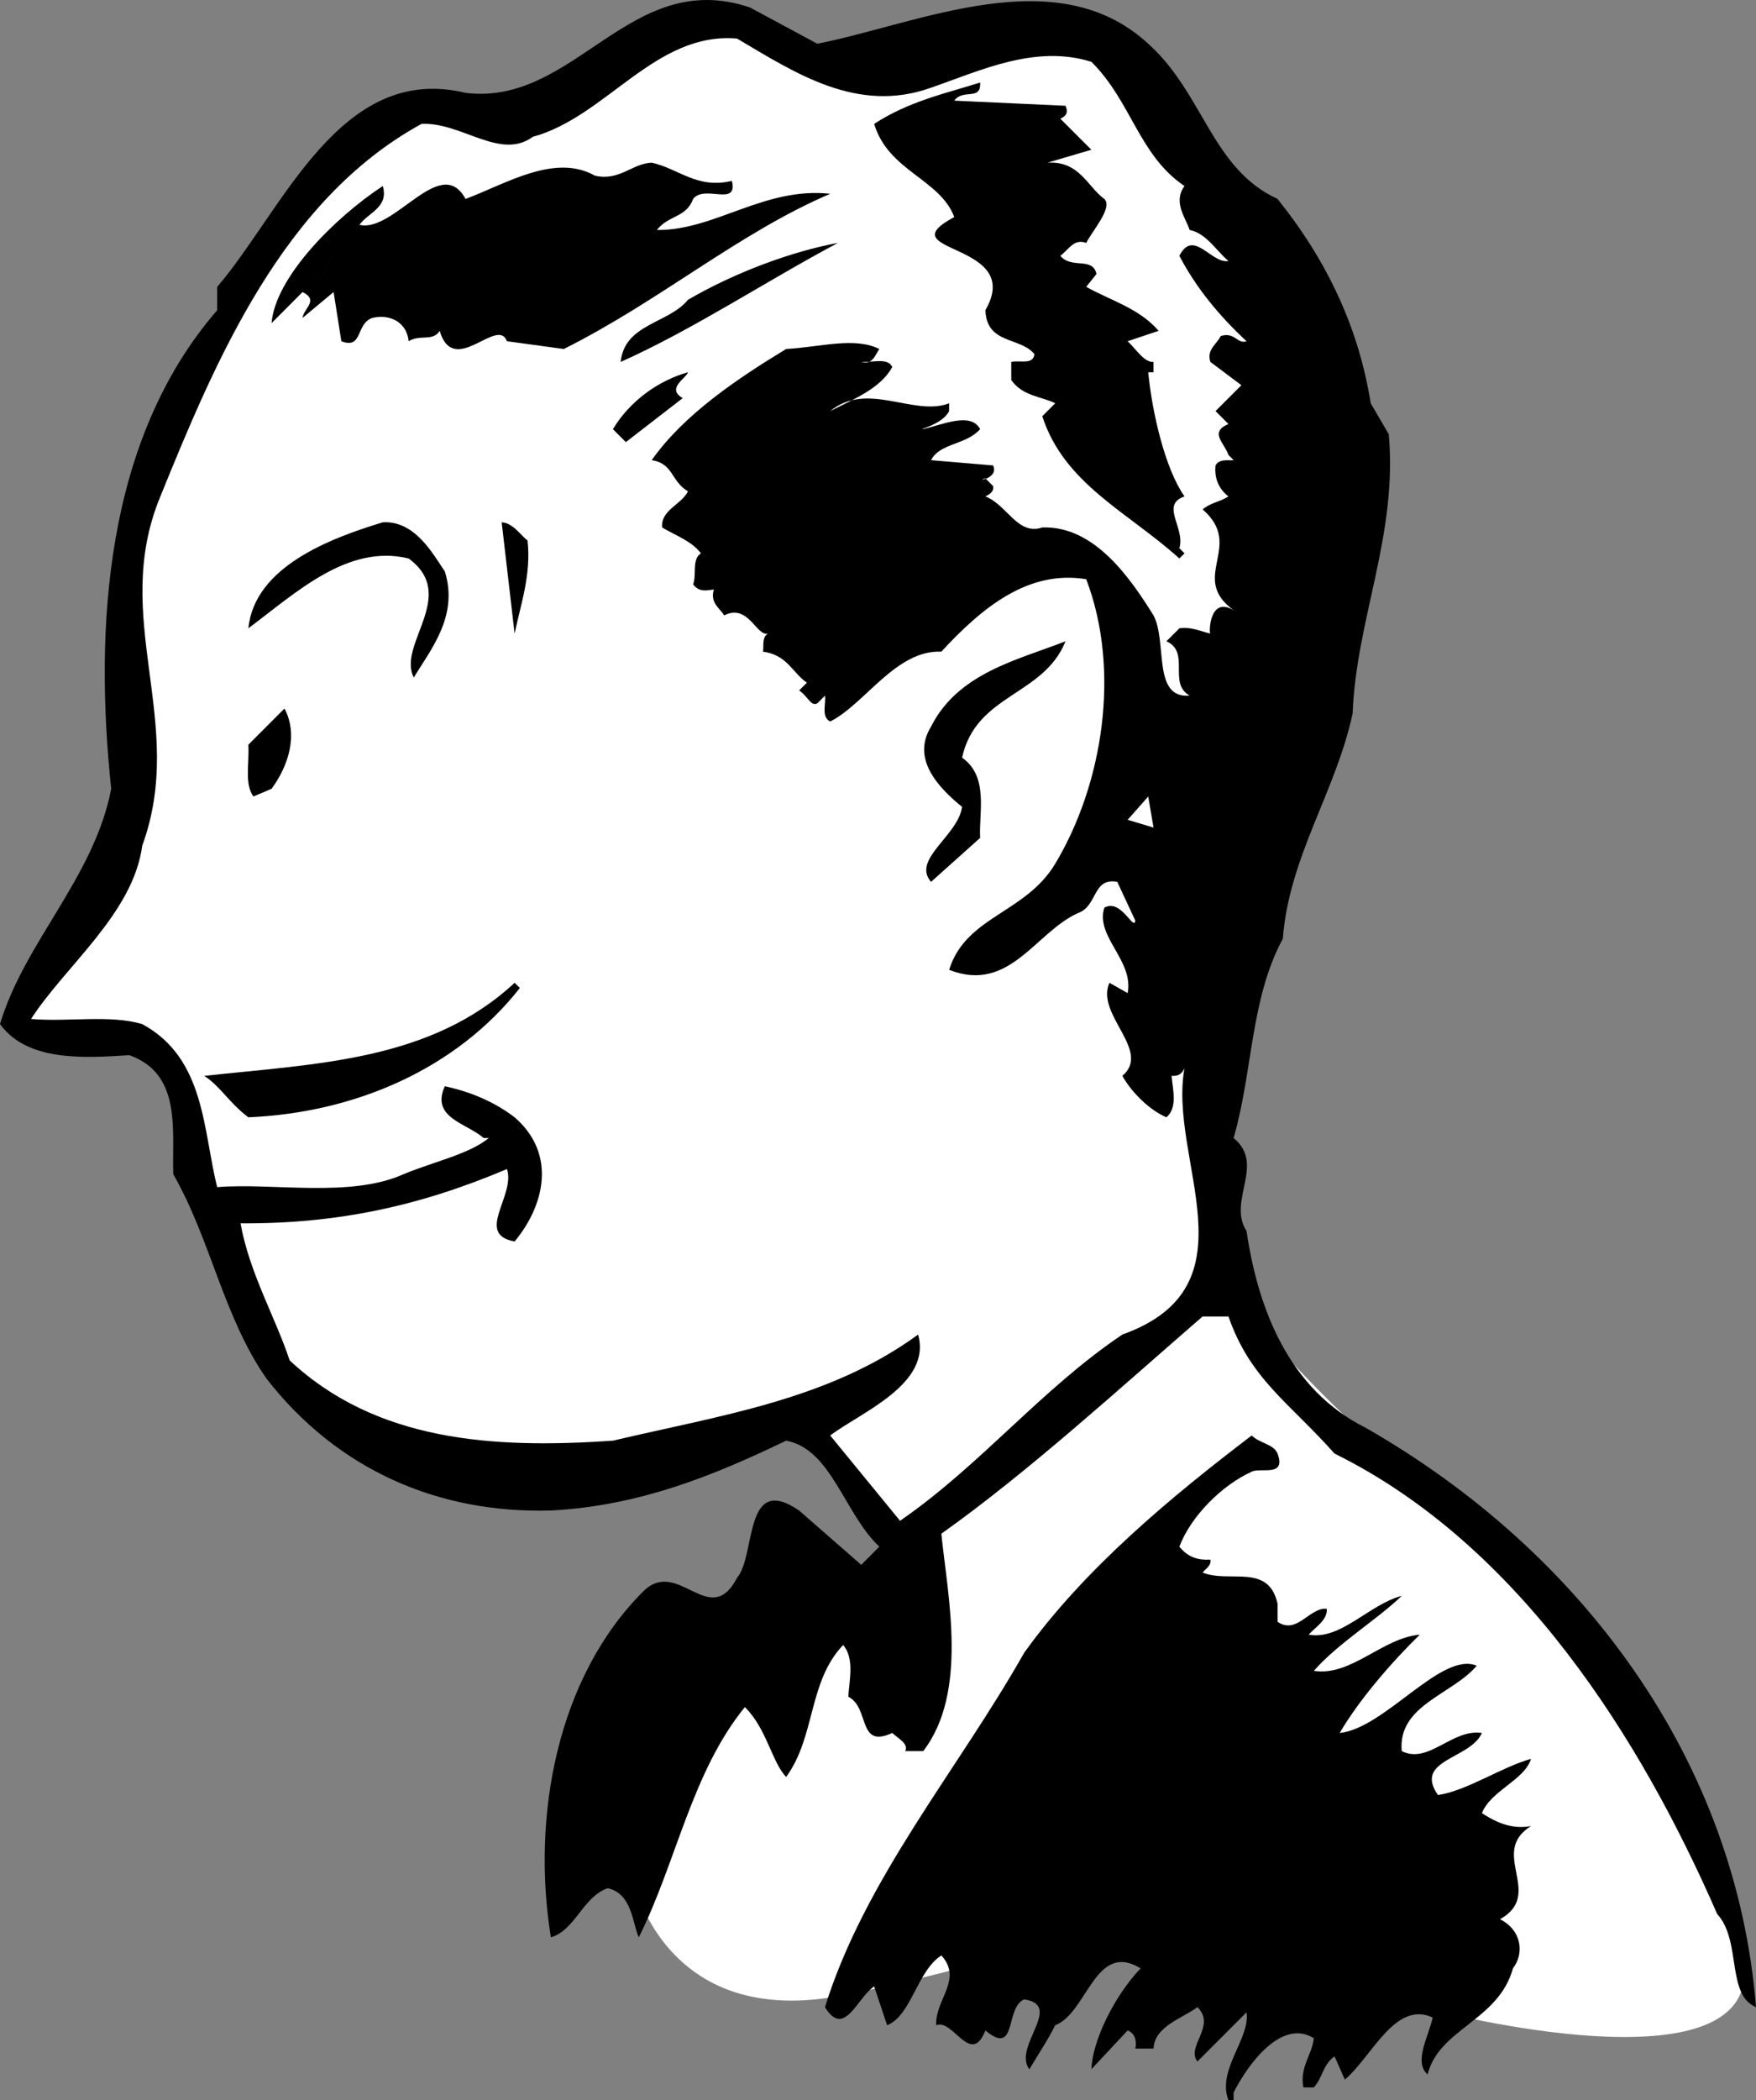
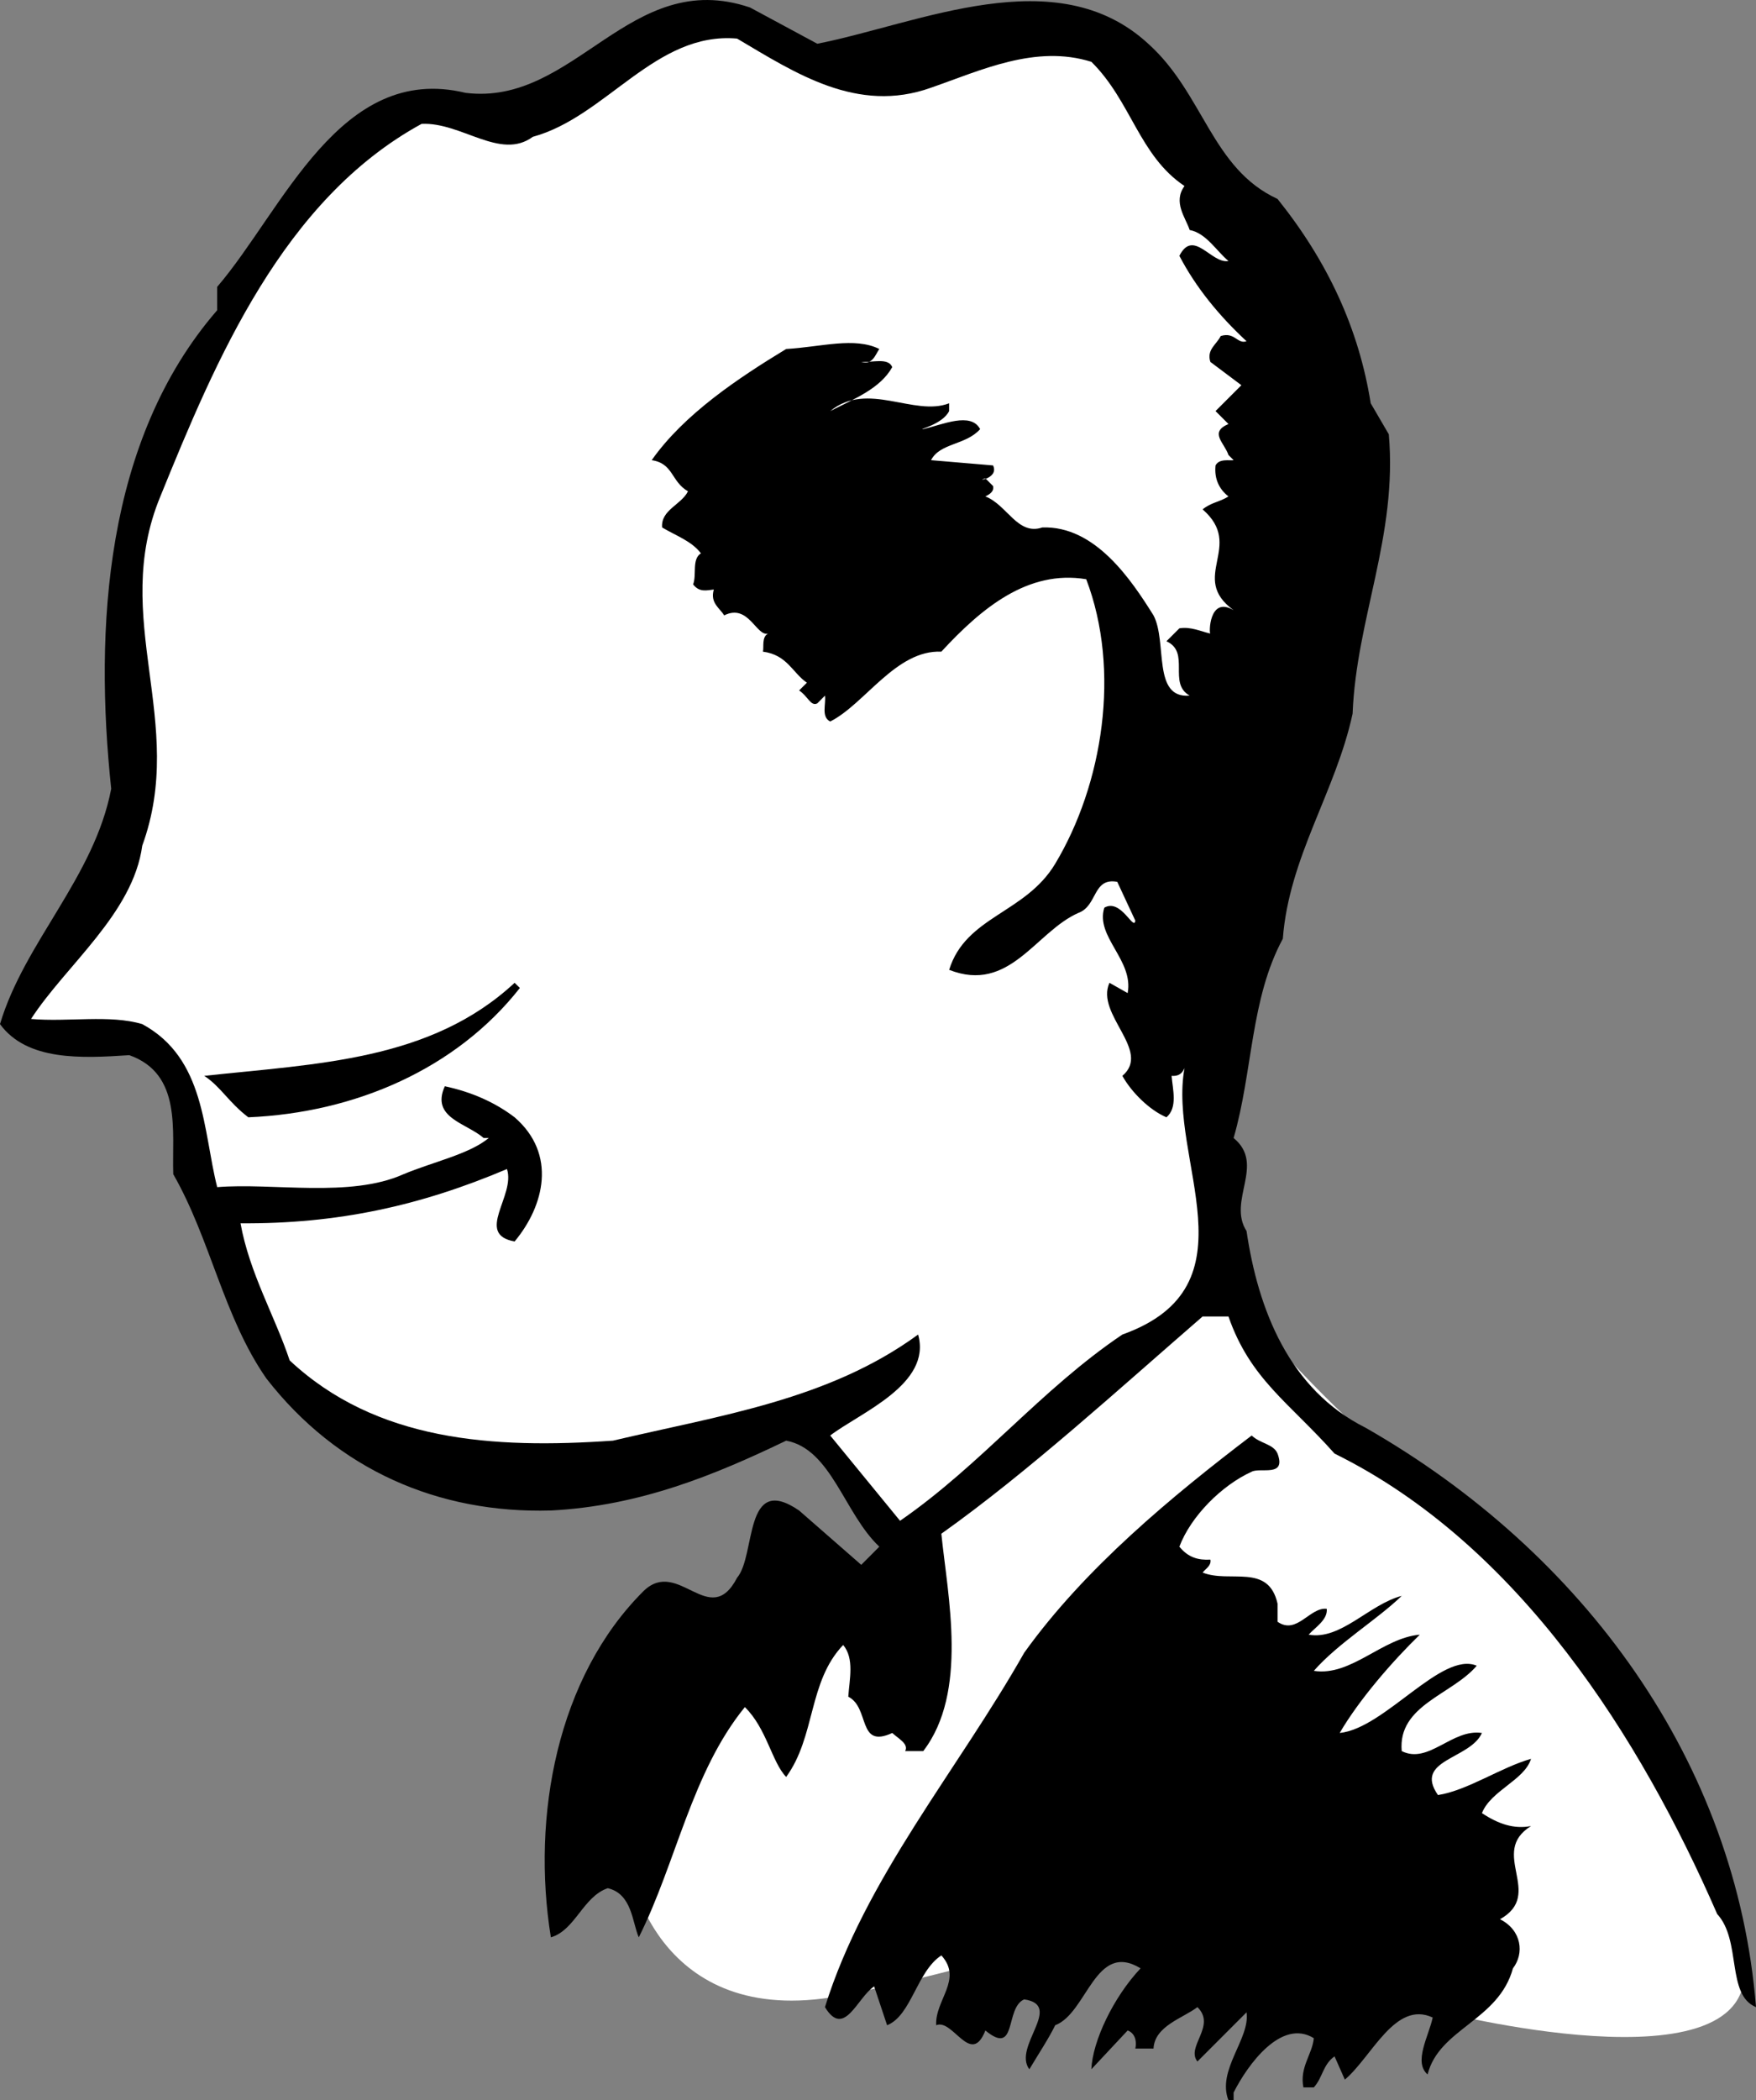
<svg xmlns="http://www.w3.org/2000/svg" width="67.898" height="81.191">
  <rect width="100%" height="100%" fill="#808080" stroke="none" />
  <path fill="#fff" d="M47.3 49.59 36 58.788l-4.398 3.703L27 65.89l-2.602 6.5s1.102 6.25 8.403 4.7c7.199-1.45 14.8-4.301 14.8-4.301l8.2 5S69 81.14 67.3 75.289c-1.801-5.899-6.176-13.649-11-17-4.926-3.399-9-8.7-9-8.7" />
  <path d="M31.602 1.691c3.941-.777 9.242-3.277 12.796 0 2.145 1.926 2.446 4.824 5 6 1.946 2.426 3.145 5.023 3.602 7.898l.7 1.2c.343 3.925-1.255 7.125-1.4 10.8-.655 3.028-2.456 5.528-2.698 8.7-1.258 2.328-1.157 5.125-1.903 7.703 1.246 1.023-.254 2.422.5 3.597.446 3.028 1.645 6.125 4.602 7.602 8.441 4.824 14.344 12.926 15.097 22.398-1.156-.472-.554-2.574-1.5-3.597-2.953-6.778-7.656-14.278-14.796-17.801-1.758-1.977-3.258-2.875-4.102-5.3h-1c-3.258 2.823-6.758 6.023-10.102 8.398.247 2.425 1.047 6.125-.699 8.402H35c.145-.277-.258-.477-.5-.7-1.355.626-.855-.976-1.7-1.402.044-.675.243-1.472-.198-2-1.36 1.426-1.059 3.528-2.204 5.102-.554-.574-.753-1.875-1.597-2.7-2.059 2.524-2.656 6.024-4.102 8.9-.254-.575-.254-1.677-1.199-1.9-.957.325-1.258 1.626-2.2 1.9-.757-4.677.243-10.075 3.598-13.4 1.344-1.277 2.547 1.524 3.602-.5.742-.874.242-4.077 2.398-2.6l2.403 2.1.699-.702c-1.355-1.274-1.855-3.774-3.602-4.098-2.753 1.324-5.656 2.523-9.097 2.7-4.356.124-8.258-1.575-11-5.102-1.656-2.375-2.156-5.375-3.602-7.899-.054-1.676.344-3.875-1.699-4.601-1.855.125-3.957.226-5-1.2.945-3.175 3.645-5.675 4.3-9.097-.655-6.176-.257-13.477 4.098-18.5v-.903c2.547-2.972 4.747-8.675 9.602-7.5 4.242.528 6.344-4.875 11-3.3l2.602 1.402" />
  <path fill="#fff" d="M36 3.39c1.945-.676 4.043-1.676 6.2-1 1.542 1.524 1.843 3.625 3.6 4.801-.456.625.044 1.223.2 1.7.645.124 1.043.823 1.5 1.198-.656.125-1.355-1.273-1.898-.199.64 1.227 1.543 2.324 2.597 3.301-.355.125-.457-.375-1-.2-.156.325-.554.524-.398 1l1.199.9-1 1 .5.5c-.758.323-.156.726 0 1.198l.2.2c-.157.027-.555-.075-.7.203-.055.523.145.922.5 1.199-.355.223-.656.223-1 .5 1.645 1.426-.555 2.625 1.2 3.898-.958-.574-.958.926-.9.903-.355-.078-.757-.278-1.198-.203l-.5.5c.941.425.043 1.625.898 2.101-1.457.125-.855-2.074-1.398-3.101-.86-1.375-2.258-3.473-4.301-3.399-.957.324-1.356-.875-2.2-1.199.141-.074.344-.176.297-.402l-.296-.297c-.457.125.543.023.296-.5L36 17.789c.344-.672 1.344-.575 1.898-1.2-.355-.675-1.453-.175-2.199 0-.254.028.746-.175 1-.699v-.3c-1.355.527-3.156-.876-4.597.3.941-.476 1.941-.875 2.398-1.699-.156-.375-.758-.176-1.2-.2.442.126.544-.277.7-.5-.957-.476-2.258-.077-3.602 0-1.855 1.126-3.953 2.524-5.199 4.298.844.125.746.828 1.403 1.203-.258.523-1.059.722-1 1.398.543.324 1.14.524 1.5 1-.36.227-.157.824-.301 1.2.242.324.543.226.8.199-.156.527.243.726.399 1 .945-.473 1.242.828 1.7.703-.255.125-.157.523-.2.699.945.125 1.145.824 1.7 1.2l-.302.3c.344.223.446.625.704.5l.296-.3c.047.323-.156.823.204 1 1.343-.677 2.543-2.774 4.296-2.7 1.547-1.676 3.344-3.176 5.602-2.8 1.344 3.523.645 7.925-1.2 11-1.155 1.925-3.456 2.023-4.1 4.1 2.343.923 3.343-1.476 5-2.202.745-.274.542-1.375 1.5-1.2l.698 1.5c-.054.426-.554-.875-1.199-.5-.355 1.125 1.145 2.028.903 3.301l-.704-.398c-.554 1.222 1.645 2.625.5 3.597.344.625 1.047 1.325 1.704 1.602.441-.375.242-1.074.199-1.602.344.028.441-.175.5-.3-.656 3.527 2.844 8.425-2.403 10.3-3.156 2.125-5.453 5.028-8.597 7.2l-2.7-3.297c1.141-.875 3.942-1.977 3.399-3.903-3.457 2.528-7.656 3.125-11.8 4.102-4.657.324-9.157.023-12.5-3.102-.555-1.675-1.555-3.375-1.9-5.3 3.743.027 6.942-.672 10.302-2.098.343 1.023-1.258 2.523.296 2.8 1.145-1.374 1.645-3.374 0-4.8-.753-.574-1.656-.977-2.699-1.2-.554 1.223.844 1.423 1.5 2h.2c-.754.626-2.157.923-3.297 1.4-2.059.925-5.059.323-7.204.5-.554-2.177-.453-4.977-2.898-6.302-1.258-.375-2.855-.074-4.3-.199 1.343-2.074 3.945-4.074 4.3-6.699 1.742-4.777-1.258-8.777.7-13.5 2.144-5.277 4.745-11.477 10.1-14.402 1.544-.075 3.044 1.425 4.302.5 2.843-.774 4.742-4.075 7.898-3.797 2.242 1.324 4.645 2.922 7.5 1.898" />
-   <path d="M37.898 3.191c.047.723-.656.223-1 .7l4.301.198c.145.325-.054.426-.199.5l1.2 1.2-1.7.5c1.242-.075 1.543.925 2.2 1.402.343.324-.458 1.223-.7 1.7-.457-.177-.656.226-1 .5.445.523 1.242.023 1.398.698l-.398.5c.945.528 2.043.825 2.8 1.7l-1.198.402c.343.324.64.824 1 .8v.4h-.204c.145 1.523.645 3.726 1.403 4.8-.957.324.043 1.223-.2 2l.2.2-.2.198c-1.956-1.773-4.456-2.875-5.3-5.5l.5-.5c-.559-.273-1.258-.273-1.7-.898v-.7c.344-.077.844.126.899-.3-.555-.676-1.855-.375-1.898-1.7 1.543-2.675-3.86-2.175-1.204-3.6-.554-1.477-2.554-1.774-3.097-3.602 1.344-.875 2.742-1.172 4.097-1.598M25.2 6.289c1.042.226 1.745 1.027 3.1.703.243 1.023-1.058.125-1.5.699-.257.723-.956.625-1.402 1.2 2.247.023 4.145-1.677 6.704-1.4-3.559 1.524-6.559 4.126-10.301 6l-2.2-.3c-.359-.977-2.058 1.426-2.601-.402-.258.425-.758.125-1.2.402-.058-.676-.655-1.074-1.402-.902-.656.226-.355 1.226-1.199.902l-.3-1.902-1.2 1c.043-.375.645-.672 0-1L10.5 12.492c.145-1.778 2.445-4.078 4.3-5.301.243.824-.558 1.023-.902 1.5 1.344.324 3.145-2.777 4.102-1 1.543-.574 3.445-1.777 5-.902.945.226 1.445-.473 2.2-.5m7.198 3.101c-2.855 1.524-5.554 3.324-8.398 4.602.145-1.477 1.844-1.477 2.602-2.403 1.843-1.074 4.043-1.875 5.796-2.199" />
  <path fill="#fff" d="M12.898 9.89 12 11.29l.898-1.399" />
-   <path d="M26.602 14.39c-.059.227-.86.625-.204 1l-2.199 1.7-.5-.5c.645-1.075 1.746-1.876 2.903-2.2m-9.402 7.7c.542 1.726-.555 3.027-1.2 4.101-.656-1.277 1.742-3.176-.2-4.602-2.355-.574-4.355 1.325-6.198 2.7.242-2.375 3.14-3.473 5.199-4.098 1.242-.074 1.941 1.223 2.398 1.898m3.199-1.199c.145 1.324-.253 2.426-.5 3.602l-.5-4.301c.446.023.747.523 1 .7M41.2 24.789c-.856 2.125-3.458 2.027-4 4.5 1.042.726.644 2.125.698 3.101L36 34.09c-.758-.876 1.043-1.774 1.2-2.899-.958-.777-1.958-1.875-1.2-3.102 1.043-2.074 3.344-2.574 5.2-3.3m-30.7 5.703-.7.297c-.355-.473-.155-1.274-.198-2L11 27.39c.543 1.024.145 2.227-.5 3.102" />
-   <path fill="#fff" d="m43.602 31.691.796-.902.204 1.203zm0 0" />
  <path d="M20.102 38.191c-2.457 3.125-6.36 4.824-10.5 5-.758-.574-1.059-1.176-1.704-1.602 4.344-.472 8.747-.574 12-3.597l.204.199m29.296 18c.344.926-.656.523-1 .7-1.156.523-2.355 1.726-2.796 2.898.343.425.742.527 1.199.5.043.226-.156.328-.301.5 1.043.425 2.543-.375 2.898 1.203v.699c.747.523 1.247-.574 1.903-.5.043.426-.457.723-.7 1 1.243.223 2.344-1.176 3.598-1.5-.957.926-2.457 1.824-3.398 2.898 1.441.227 2.644-1.273 4.097-1.398-1.054 1.023-2.355 2.523-3.097 3.8 1.742-.175 3.941-3.175 5.3-2.6-.956 1.124-3.058 1.523-2.902 3.3 1.043.523 1.946-.875 3.102-.7-.457 1.024-2.656 1.024-1.7 2.4 1.141-.177 2.442-1.075 3.598-1.4-.254.825-1.554 1.223-1.898 2.098.644.426 1.242.625 1.898.5-1.656 1.028.543 2.625-1.199 3.602.844.426.945 1.324.5 1.898-.555 2.028-2.855 2.325-3.3 4.102-.555-.477.042-1.477.198-2.2-1.453-.675-2.355 1.524-3.398 2.4l-.398-.9c-.457.325-.457.825-.801 1.2h-.403c-.156-.777.344-1.277.403-1.902-1.258-.774-2.559 1.027-3.102 2.101v.301H47.5c-.457-1.176.844-2.375.7-3.402l-1.9 1.902c-.456-.574.743-1.375 0-2.102-.558.426-1.655.727-1.698 1.602h-.704c.047-.176.047-.574-.296-.7l-1.403 1.5c.043-1.077.844-2.777 1.903-3.902-1.758-1.074-2.059 1.727-3.301 2.2-.258.527-.656 1.125-1 1.703-.656-.875 1.344-2.477-.2-2.703-.757.328-.257 2.226-1.5 1.203-.558 1.422-1.257-.477-1.902-.203-.054-.973 1.043-1.774.2-2.7-.954.625-1.157 2.325-2.098 2.7l-.5-1.5c-.656.425-1.156 2.027-1.903.8 1.547-4.972 5.145-9.175 7.704-13.699 2.343-3.273 5.742-6.074 8.796-8.398.344.324.844.324 1 .699" />
-   <path fill="#fff" d="m50.398 63.39-2 1.7 2-1.7" />
</svg>